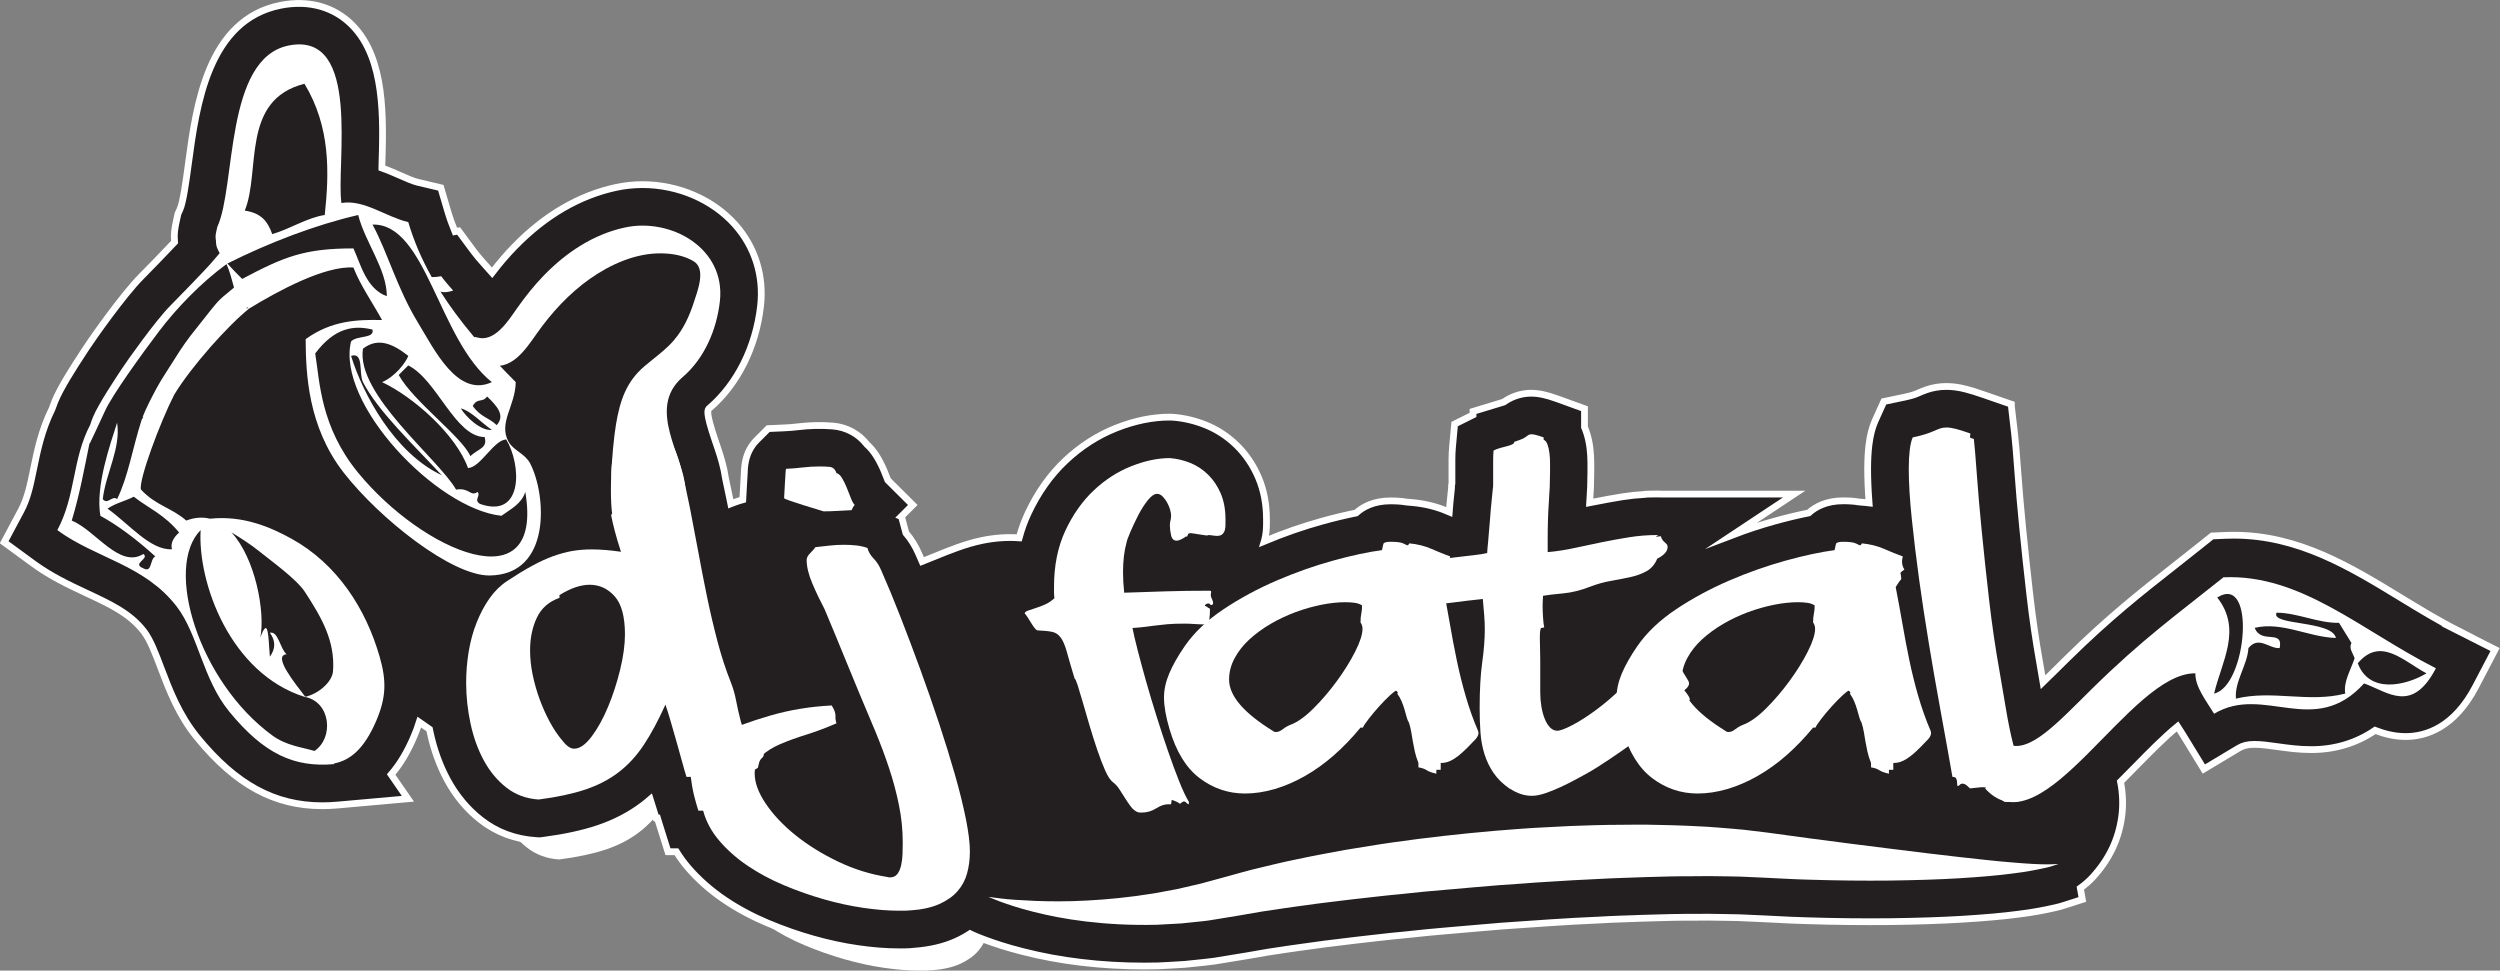
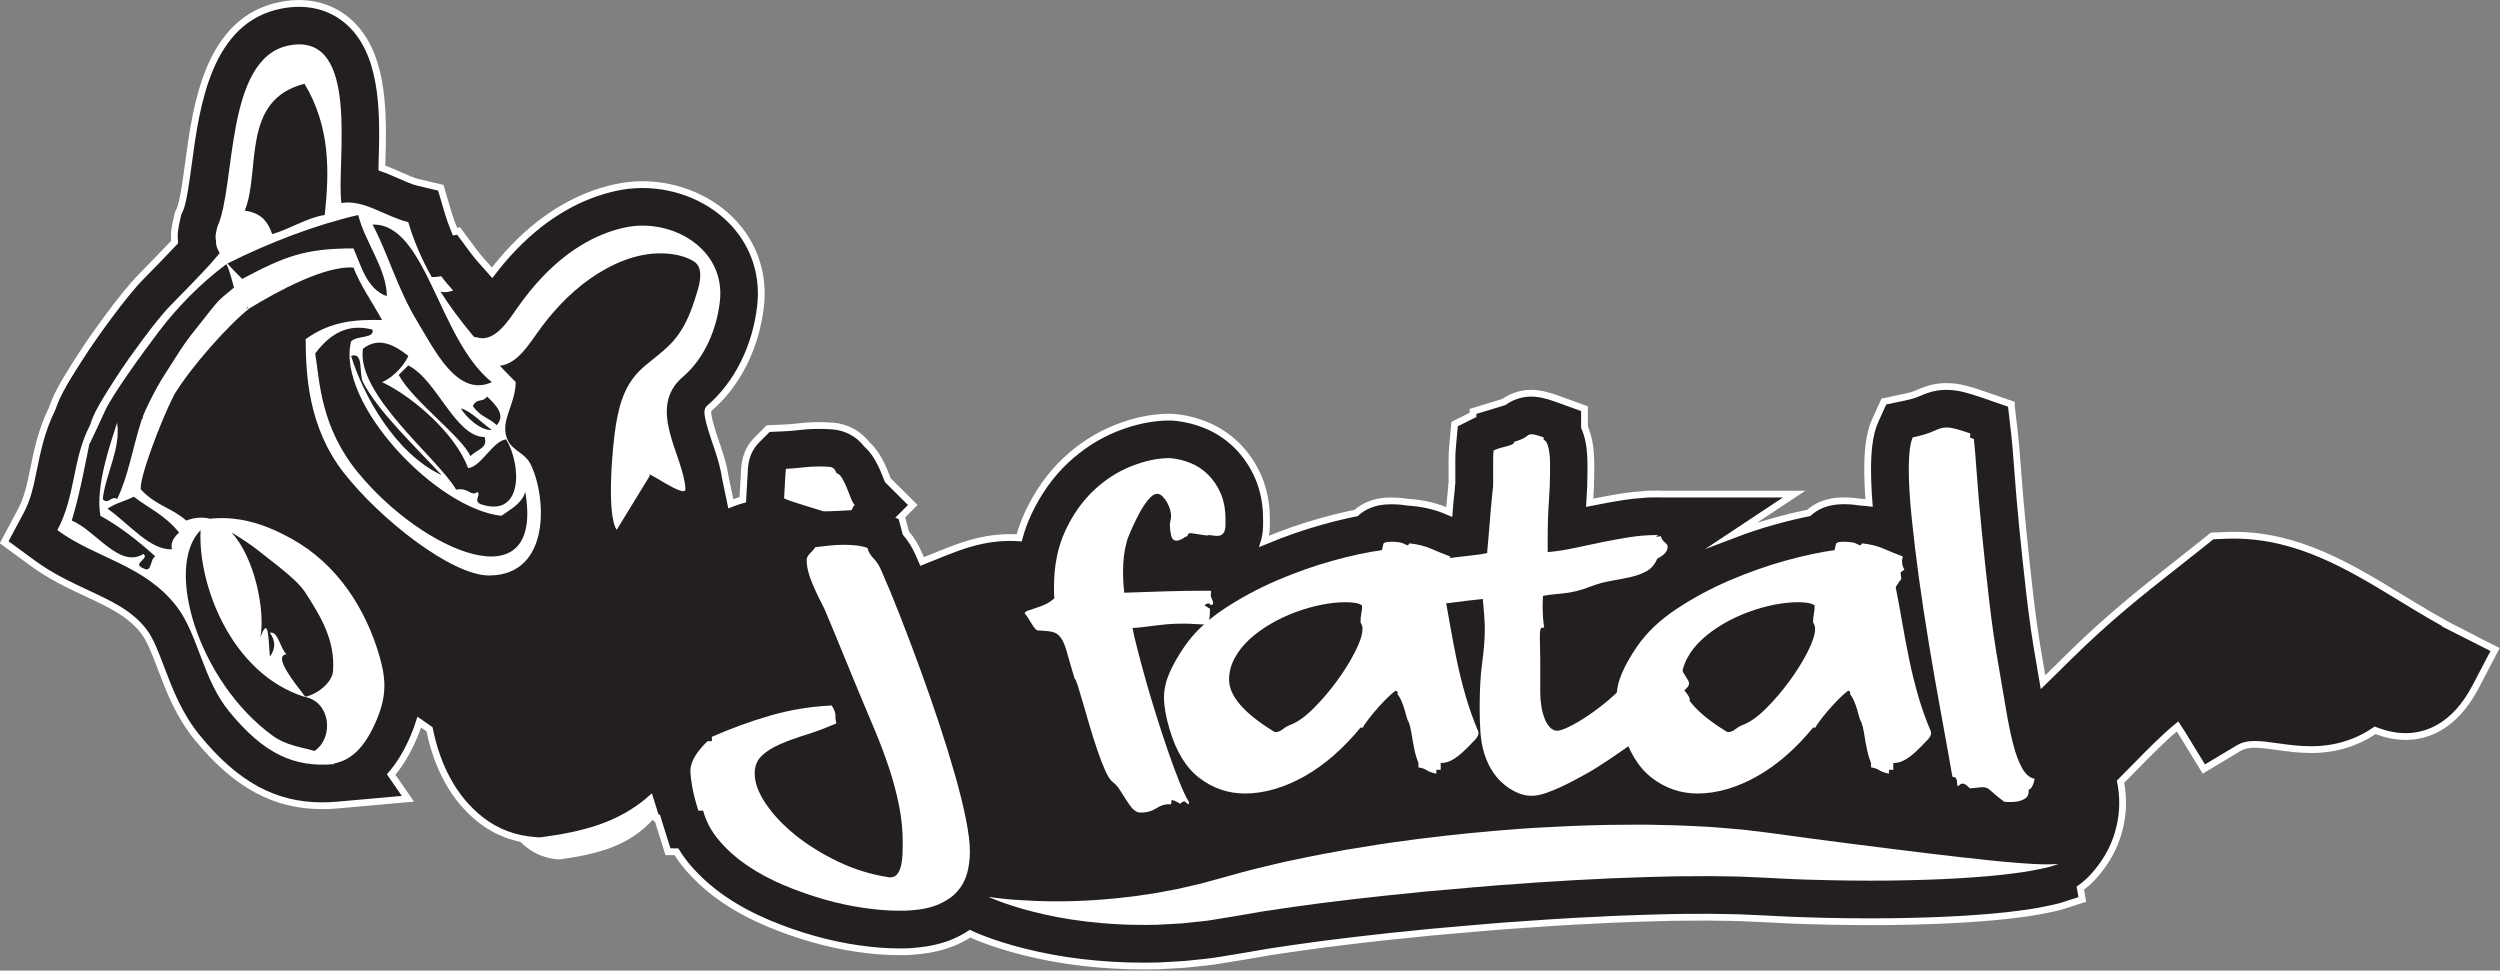
<svg xmlns="http://www.w3.org/2000/svg" id="Layer_1" data-name="Layer 1" viewBox="0 0 739.19 286.99">
  <rect x="0" y="0" width="739.19" height="286.99" fill="#808080" stroke="none" />
  <defs>
    <style>
      .cls-1 {
        fill: #fff;
      }

      .cls-2 {
        fill: #231f20;
        stroke: #fff;
        stroke-miterlimit: 10;
        stroke-width: 2px;
      }
    </style>
  </defs>
  <g>
    <path class="cls-1" d="m165.38,254.13c-3.68-.23-6.87-1.41-9.57-3.52-2.7-2.11-4.93-4.79-6.69-8.04-1.76-3.25-3.07-6.89-3.93-10.92-.86-4.03-1.29-8.04-1.29-12.03,0-3.13.25-6.22.76-9.27.51-3.05,1.29-5.91,2.35-8.57,1.06-2.66,2.33-5.05,3.82-7.16,1.49-2.11,3.25-3.83,5.28-5.16,2.74-1.8,5.18-3.29,7.34-4.46,2.15-1.17,4.21-2.11,6.16-2.82,1.96-.7,3.83-1.21,5.63-1.53,1.8-.31,3.72-.47,5.75-.47,2.58,0,5.48.23,8.69.7-.7-2.11-1.31-4.15-1.82-6.1-.51-1.96-.88-3.56-1.11-4.81.31-.23.72-.7,1.23-1.41.51-.7.76-1.29.76-1.76,0-.31-.23-.55-.7-.7-.31-1.17-.59-2.5-.82-3.99-.23-1.49-.35-2.97-.35-4.46,0-1.56.12-2.93.35-4.11s1.33-1.96,3.29-2.35v-.94c.31-.23.88-.63,1.7-1.17.82-.55,1.47-.82,1.94-.82,0,.08.06.28.18.59.12.31.27.65.47,1,.19.35.41.69.65,1,.23.31.51.47.82.47l-.23-.47v-.12c0,.08.04.12.12.12s.1-.06.06-.18c-.04-.12.25-.29.88-.53,0-.23.08-.66.23-1.29h.94c.08.23.19.67.35,1.29h.94c.23-.7.55-1.41.94-2.11h.82c0,.08,0-.04,0-.35s.04-.47.12-.47h.7c0-.23.08-.59.23-1.06.39,0,.59.12.59.35,0,.16-.06.29-.18.41s-.18.26-.18.41c0,.08.29.45.88,1.12.59.67,1.19,1.19,1.82,1.58.86,1.8,1.68,4.28,2.46,7.45.78,3.17,1.56,6.73,2.35,10.68.78,3.95,1.58,8.18,2.41,12.68.82,4.5,1.7,9.02,2.64,13.56.94,4.54,1.98,8.94,3.11,13.21,1.13,4.27,2.41,8.16,3.81,11.68.7,1.72,1.25,3.6,1.64,5.63.39,2.04.82,3.95,1.29,5.75.47,1.8,1.04,3.4,1.7,4.81.66,1.41,1.54,2.31,2.64,2.7.7.55,1.56,1.06,2.58,1.53,0,.94-.06,1.51-.18,1.7-.12.2-.25.35-.41.47-.16.12-.33.33-.53.64-.2.31-.41,1.06-.65,2.23-2.74,1.88-5.44,2.82-8.1,2.82-.86,0-1.39-.16-1.58-.47-.2-.31-.45-.74-.76-1.29-1.96,1.33-3.68,2-5.16,2-.78,0-1.51-.06-2.17-.18-.67-.12-1.31-.18-1.94-.18h-1.41c-.39-1.25-.84-2.82-1.35-4.7-.51-1.88-1.06-3.83-1.64-5.87-.59-2.03-1.16-4.01-1.7-5.93-.55-1.92-1.06-3.54-1.53-4.87-2.11,4.7-4.25,8.67-6.4,11.91-2.15,3.25-4.64,5.95-7.45,8.1-2.82,2.15-6.1,3.85-9.86,5.11-3.76,1.25-8.33,2.23-13.73,2.93Zm6.93-17.49c1.25,1.64,2.42,2.46,3.52,2.46,1.64,0,3.36-1.19,5.16-3.58,1.8-2.39,3.42-5.32,4.87-8.8,1.45-3.48,2.64-7.16,3.58-11.03.94-3.87,1.41-7.34,1.41-10.39,0-5.24-1.02-9-3.05-11.27-2.04-2.27-4.5-3.4-7.39-3.4-2.66,0-5.63,1.02-8.92,3.05v.82c-3.13,1.1-5.36,3.05-6.69,5.87-1.33,2.82-2,6.03-2,9.63,0,2.35.25,4.75.76,7.22.51,2.46,1.19,4.87,2.05,7.22.86,2.35,1.86,4.58,2.99,6.69,1.13,2.11,2.37,3.95,3.7,5.52Z" />
-     <path class="cls-1" d="m275.24,286.87c-.55.08-1.11.12-1.7.12h-1.82c-3.05,0-6.48-.28-10.27-.82-3.8-.55-7.69-1.39-11.68-2.52-3.99-1.14-7.94-2.52-11.86-4.17-3.91-1.64-7.49-3.56-10.74-5.75-3.25-2.19-6.05-4.66-8.39-7.4-2.35-2.74-3.95-5.71-4.81-8.92h-1.41c-.86-2.74-1.47-5.11-1.82-7.1-.35-2-.53-3.58-.53-4.75,0-2.5,1.68-5.4,5.05-8.69h1.29v-1.29c5.71-2.5,11.46-4.6,17.25-6.28,5.79-1.68,11.86-2.68,18.19-2.99.78,1.25,1.15,2.27,1.11,3.05-.04.78.06,1.53.29,2.23-3.05,1.33-6.03,2.45-8.92,3.35-2.9.9-5.48,1.84-7.75,2.82-2.27.98-4.09,2.13-5.46,3.46-1.37,1.33-2.05,3.05-2.05,5.16,0,2.74,1.09,5.73,3.29,8.98,2.19,3.25,5.11,6.34,8.74,9.27,3.64,2.93,7.82,5.53,12.56,7.81,4.73,2.27,9.6,3.79,14.61,4.58.16.08.43.12.82.12.94,0,1.66-.33,2.17-1,.51-.67.88-1.53,1.12-2.58.23-1.06.37-2.17.41-3.35.04-1.17.06-2.31.06-3.4,0-3.68-.37-7.36-1.12-11.03-.74-3.68-1.72-7.34-2.93-10.98-1.21-3.64-2.58-7.3-4.11-10.97-1.53-3.68-3.07-7.35-4.64-11.03-1.25-2.97-2.72-6.53-4.4-10.68-1.68-4.15-3.66-8.92-5.93-14.32-1.25-2.35-2.45-4.85-3.58-7.51-1.14-2.66-1.7-5.01-1.7-7.04,0-.63.37-1.31,1.12-2.05s1.23-1.31,1.47-1.7c1.41-.16,2.82-.31,4.23-.47,1.41-.16,2.82-.23,4.23-.23,1.17,0,2.35.06,3.52.18,1.17.12,2.31.37,3.4.76.31,1.17.92,2.21,1.82,3.11.9.9,1.66,2.09,2.29,3.58,1.8,4.07,3.68,8.61,5.63,13.62,1.96,5.01,3.91,10.19,5.87,15.55,1.96,5.36,3.81,10.7,5.58,16.02,1.76,5.32,3.32,10.39,4.7,15.2,1.37,4.81,2.44,9.17,3.23,13.09.78,3.91,1.17,7.08,1.17,9.51s-.28,4.52-.82,6.51c-.55,2-1.49,3.76-2.82,5.28-1.33,1.53-3.13,2.8-5.4,3.82-2.27,1.02-5.13,1.64-8.57,1.88Zm-25.71-117.97c-.23-.08-.94-.29-2.11-.65-1.17-.35-2.45-.74-3.81-1.17-1.37-.43-2.62-.84-3.76-1.23-1.14-.39-1.78-.66-1.94-.82l.23-4.23c.08-1.09.14-2.09.18-2.99.04-.9.1-1.39.18-1.47,1.72-.08,3.38-.21,4.99-.41,1.6-.19,3.23-.29,4.87-.29,1.02,0,2.01.04,2.99.12.98.08,1.66.7,2.05,1.88.55.08,1.07.53,1.58,1.35.51.82.98,1.76,1.41,2.82.43,1.06.84,2.09,1.23,3.11.39,1.02.78,1.72,1.17,2.11-.31.31-.63.82-.94,1.53-1.41.08-2.82.16-4.23.23-1.41.08-2.78.12-4.11.12Z" />
    <path class="cls-1" d="m342.5,257.88c-.78-.31-1.47-.86-2.05-1.64-.59-.78-1.16-1.6-1.7-2.47-.55-.86-1.1-1.72-1.64-2.58-.55-.86-1.17-1.57-1.88-2.11-.78-.55-1.57-1.7-2.35-3.46-.78-1.76-1.57-3.79-2.35-6.1-.78-2.31-1.55-4.71-2.29-7.22-.74-2.5-1.41-4.79-2-6.87-.59-2.07-1.1-3.77-1.53-5.11-.43-1.33-.72-1.95-.88-1.88-1.02-3.36-1.78-5.99-2.29-7.86s-1.1-3.29-1.76-4.23c-.67-.94-1.49-1.53-2.47-1.76-.98-.23-2.44-.39-4.4-.47-.23,0-.53-.21-.88-.65-.35-.43-.7-.94-1.06-1.53-.35-.59-.7-1.15-1.06-1.7-.35-.55-.65-.94-.88-1.17.08-.31.43-.59,1.06-.82.63-.23,1.39-.49,2.29-.76.9-.27,1.82-.63,2.76-1.06.94-.43,1.84-1.04,2.7-1.82-.08-.63-.12-1.21-.12-1.76v-1.64c0-6.26,1.12-11.78,3.34-16.55,2.23-4.77,5.03-8.74,8.39-11.91,3.36-3.17,7.06-5.56,11.09-7.16,4.03-1.6,7.84-2.41,11.44-2.41,2.03.16,4.03.63,5.99,1.41,1.96.78,3.72,1.94,5.28,3.46,1.57,1.53,2.82,3.39,3.76,5.58.94,2.19,1.41,4.74,1.41,7.63v1.58c0,.59-.06,1.11-.18,1.58s-.35.88-.71,1.23c-.35.35-.88.53-1.58.53-.39,0-.82-.04-1.29-.12-.47-.08-.94-.12-1.41-.12,0,.08-.12.12-.35.12-.16,0-.47-.04-.94-.12-.47-.08-.96-.16-1.47-.23-.51-.08-1-.16-1.47-.23-.47-.08-.78-.12-.94-.12-.23,0-.35.04-.35.12h-.12c-.16,0-.28.16-.35.47-.08.31-.2.47-.35.47l-.12-.12c-.39.31-.86.61-1.41.88-.55.28-1.02.41-1.41.41-.86,0-1.41-.55-1.64-1.64-.24-1.09-.35-2.07-.35-2.93,0-.47.06-.94.18-1.41.12-.47.18-.94.18-1.41s-.1-1.06-.29-1.76c-.2-.7-.49-1.41-.88-2.11s-.84-1.31-1.35-1.82c-.51-.51-1.04-.76-1.59-.76-.86,0-1.8.65-2.82,1.94-1.02,1.29-1.96,2.78-2.82,4.46-.86,1.68-1.63,3.31-2.29,4.87-.67,1.57-1.04,2.58-1.11,3.05-.71,2.51-1.06,5.48-1.06,8.92,0,1.88.12,3.87.35,5.99,4.46-.16,8.63-.29,12.5-.41,3.87-.12,8.12-.18,12.74-.18.31,0,.47.12.47.35,0,.16-.02.31-.06.47-.04.16-.06.31-.06.47,0,.31.12.7.35,1.17.23.47.35.86.35,1.17,0,.39-.2.59-.59.59-.16,0-.28-.08-.35-.23-.08-.16-.23-.23-.47-.23s-.47.08-.7.23c-.24.16-.35.31-.35.47.24.08.47.2.71.35.15.16.33.28.53.35.19.08.29.16.29.23,0,1.1-.06,2.13-.18,3.11-.12.98-.45,1.47-1,1.47-1.1,0-2.21-.04-3.35-.12-1.14-.08-2.17-.12-3.11-.12-1.96,0-3.62.06-4.99.18-1.37.12-2.62.26-3.76.41-1.14.16-2.21.29-3.23.41-1.02.12-2.11.22-3.29.29.31,1.64.82,3.84,1.53,6.57.7,2.74,1.53,5.77,2.46,9.1.94,3.33,1.98,6.79,3.11,10.39,1.13,3.6,2.27,7.04,3.4,10.33,1.13,3.29,2.23,6.26,3.29,8.92s2.01,4.7,2.88,6.1v.35c0,.24-.04.35-.12.35-.16,0-.35-.14-.59-.41-.24-.28-.47-.41-.71-.41-.31,0-.7.24-1.17.71-.63-.47-1.45-.86-2.47-1.17-.08.31-.12.57-.12.76s-.04.37-.12.53h-.82c-1.1,0-2.29.41-3.58,1.23-1.29.82-2.72,1.23-4.29,1.23-.55,0-.94-.04-1.17-.12Z" />
    <path class="cls-1" d="m432.76,191.33c.7,3.6,1.37,7.22,2,10.86.63,3.64,1.31,7.24,2.05,10.8.74,3.56,1.62,7.1,2.64,10.62,1.02,3.52,2.23,6.93,3.64,10.21.08.16.12.39.12.7,0,.71-.51,1.53-1.53,2.47-1.17,1.25-2.21,2.29-3.11,3.11-.9.82-1.72,1.47-2.47,1.94-.74.47-1.43.8-2.05,1-.63.2-1.29.29-2,.29v2h-1.29v1.17c-1.33-.31-2.29-.66-2.88-1.06-.59-.39-1.39-.66-2.41-.82v-1.29c-.47-1.17-.82-2.29-1.06-3.35-.23-1.06-.43-2.05-.59-2.99-.16-.94-.31-1.88-.47-2.82-.16-.94-.39-1.88-.7-2.82-.23-.31-.45-.82-.65-1.53-.2-.7-.41-1.47-.64-2.29-.24-.82-.53-1.64-.88-2.47-.35-.82-.76-1.54-1.23-2.17l.12-.47-.47-.47c-.23,0-.84.45-1.82,1.35-.98.9-2.04,1.98-3.17,3.23-1.14,1.25-2.17,2.49-3.11,3.7-.94,1.21-1.53,2.09-1.76,2.64h-.7c-2.51,3.05-5.15,5.79-7.92,8.22-2.78,2.43-5.65,4.48-8.63,6.16-2.98,1.68-5.95,2.95-8.92,3.81-2.98.86-5.87,1.29-8.69,1.29-4.93,0-9.39-1.51-13.38-4.52-3.99-3.01-6.96-7.84-8.92-14.5-1.1-3.68-1.64-6.81-1.64-9.39,0-2.27.51-4.62,1.53-7.04,1.02-2.43,2.54-5.12,4.58-8.1,2.82-4.07,6.67-7.73,11.56-10.98,4.89-3.25,10.11-6.06,15.67-8.45,5.56-2.39,11.09-4.34,16.61-5.87,5.52-1.53,10.35-2.56,14.5-3.11.16-.78.29-1.39.41-1.82.12-.43.84-.65,2.17-.65,1.88,0,3.15.18,3.81.53.66.35,1.07.53,1.23.53.08,0,.23-.19.47-.59,2.42.23,4.62.78,6.57,1.64,1.95.86,3.79,1.6,5.52,2.23-.16.63-.23,1.1-.23,1.41,0,.94.23,1.76.7,2.46-.47.31-.86.63-1.17.94.08.39.14.74.18,1.06.04.31.06.59.06.82-.31.31-.86,1.1-1.64,2.35Zm-50.36,42.49c.23.23.55.35.94.35.63,0,1.29-.27,2-.82.7-.55,1.45-.98,2.23-1.29,2.11-.78,4.4-2.41,6.87-4.87,2.46-2.46,4.77-5.16,6.92-8.1,2.15-2.93,3.95-5.83,5.4-8.69,1.45-2.86,2.17-5.11,2.17-6.75,0-.7-.2-1.33-.59-1.88,0-1.02.08-1.88.23-2.58.16-.7.23-1.53.23-2.46-.63-.39-1.35-.65-2.17-.76-.82-.12-1.74-.18-2.76-.18-2.19,0-4.56.25-7.1.76-2.54.51-5.09,1.23-7.63,2.17-2.54.94-4.99,2.09-7.34,3.46-2.35,1.37-4.44,2.9-6.28,4.58-1.84,1.68-3.31,3.54-4.4,5.58-1.1,2.04-1.64,4.15-1.64,6.34,0,4.77,4.3,9.82,12.91,15.14Z" />
-     <path class="cls-1" d="m452.48,250.96c-2.04-1.41-3.64-2.97-4.81-4.7-1.17-1.72-2.07-3.6-2.7-5.63-.63-2.03-1.02-4.18-1.17-6.46-.16-2.27-.23-4.65-.23-7.16,0-5.32.25-9.8.76-13.44.51-3.64.76-6.9.76-9.8,0-1.33-.06-2.74-.18-4.23-.12-1.49-.25-3.05-.41-4.7-3.05.31-6.05.67-8.98,1.06-2.93.39-5.97.67-9.1.82v-3.93c0-.59-.08-1.07-.23-1.47,0-.08.08-.18.23-.29.16-.12.24-.25.24-.41s-.1-.25-.29-.29c-.19-.04-.29-.18-.29-.41.47-.08.98-.21,1.53-.41.55-.19.82-.61.82-1.23,0-.39-.04-.72-.12-1-.08-.27-.12-.57-.12-.88,0-.47.16-.9.47-1.29-.16.08-.45.16-.88.23-.43.08-.68.12-.76.12.08.08.18.06.29-.06.12-.12.18-.37.18-.76,0-.16-.02-.29-.06-.41-.04-.12-.06-.25-.06-.41.63-.16,1.78-.35,3.46-.59,1.68-.23,3.5-.47,5.46-.7,1.96-.23,3.82-.45,5.58-.65,1.76-.19,3.07-.41,3.93-.65,0-.39.1-1.56.29-3.52.19-1.96.37-4.05.53-6.28.16-2.23.33-4.24.53-6.05.19-1.8.29-2.78.29-2.93.08-.39.12-.86.12-1.41v-7.28c0-1.02.04-1.96.12-2.82.63-.31,1.29-.57,2-.76.7-.19,1.37-.37,2-.53.63-.16,1.13-.33,1.53-.53.39-.19.59-.45.59-.76,1.8-.55,2.97-1.06,3.52-1.53.55-.47,1.06-.7,1.53-.7.71,0,1.92.31,3.64.94v.7c.47.16.84.61,1.12,1.35.27.74.47,1.6.59,2.58.12.98.18,1.98.18,2.99v2.58c0,2.74-.12,5.69-.35,8.86-.23,3.17-.35,6.87-.35,11.09v3.76c2.66-.23,5.32-.65,7.98-1.23,2.66-.59,5.34-1.15,8.04-1.7,2.7-.55,5.4-1.04,8.1-1.47,2.7-.43,5.46-.65,8.28-.65h.35c0-.08-.12,0-.35.23-.16.08-.28.12-.35.12,0,.08.04.12.12.12h.35c.16,0,.29-.02.41-.06.12-.04.29-.06.53-.06.16.55.35.96.59,1.23.23.28.45.49.65.65.19.16.37.33.53.53.16.2.23.45.23.76,0,.55-.18,1.06-.53,1.53-.35.47-.76.86-1.23,1.17-.47.31-.9.57-1.29.76-.39.2-.63.29-.7.29l.12-.12c-.08,0,.12-.08.59-.23-.7,1.72-1.76,2.97-3.17,3.76-1.41.78-3.01,1.37-4.81,1.76-1.8.39-3.72.76-5.75,1.12-2.04.35-4.07.92-6.1,1.7-2.82,1.1-5.52,1.76-8.1,2-2.58.23-4.54.47-5.87.7,0,.31-.02.7-.06,1.17-.04.47-.06,1.02-.06,1.64,0,1.1.04,2.27.12,3.52.08,1.25.19,2.27.35,3.05h-.12c-.16,0-.28.02-.35.06-.08.04-.16.06-.23.06h-.12c-.31,0-.47,1.02-.47,3.05,0,.86.02,1.84.06,2.93.04,1.1.06,2.27.06,3.52v9.63c0,1.41.12,2.8.35,4.17.23,1.37.57,2.58,1,3.64.43,1.06.96,1.9,1.58,2.52.63.63,1.33.94,2.11.94.86,0,2.37-.57,4.52-1.7,2.15-1.13,4.5-2.64,7.04-4.52,2.54-1.88,5.03-4.01,7.45-6.4,2.42-2.39,4.3-4.83,5.63-7.34.39-.23.68-.53.88-.88.19-.35.37-.53.53-.53h.23l3.76,2.11c.63-.08,1.41-.35,2.35-.82s1.68-.7,2.23-.7c.47,0,.74.2.82.59l3.29,5.4c.16.31.23.59.23.82,0,.63-.47,1.29-1.41,2,1.09,1.33,1.64,2.23,1.64,2.7v.12c-2.11,1.72-4.52,3.62-7.22,5.69-2.7,2.07-5.44,4.11-8.22,6.1-2.78,2-5.5,3.89-8.16,5.69-2.66,1.8-4.97,3.25-6.93,4.34-.86.47-1.98,1.08-3.35,1.82-1.37.74-2.82,1.47-4.34,2.17-1.53.71-3.03,1.31-4.52,1.82-1.49.51-2.82.76-3.99.76-2.19,0-4.34-.71-6.46-2.11Z" />
-     <path class="cls-1" d="m566.58,191.33c.7,3.6,1.37,7.22,2,10.86.63,3.64,1.31,7.24,2.05,10.8.74,3.56,1.62,7.1,2.64,10.62,1.02,3.52,2.23,6.93,3.64,10.21.08.16.12.39.12.7,0,.71-.51,1.53-1.53,2.47-1.17,1.25-2.21,2.29-3.11,3.11-.9.82-1.72,1.47-2.47,1.94-.74.47-1.43.8-2.05,1-.63.2-1.29.29-2,.29v2h-1.29v1.17c-1.33-.31-2.29-.66-2.88-1.06-.59-.39-1.39-.66-2.41-.82v-1.29c-.47-1.17-.82-2.29-1.06-3.35-.23-1.06-.43-2.05-.59-2.99-.16-.94-.31-1.88-.47-2.82-.16-.94-.39-1.88-.7-2.82-.23-.31-.45-.82-.65-1.53-.2-.7-.41-1.47-.64-2.29-.24-.82-.53-1.64-.88-2.47-.35-.82-.76-1.54-1.23-2.17l.12-.47-.47-.47c-.23,0-.84.45-1.82,1.35-.98.9-2.04,1.98-3.17,3.23-1.14,1.25-2.17,2.49-3.11,3.7-.94,1.21-1.53,2.09-1.76,2.64h-.7c-2.51,3.05-5.15,5.79-7.92,8.22-2.78,2.43-5.65,4.48-8.63,6.16-2.98,1.68-5.95,2.95-8.92,3.81-2.98.86-5.87,1.29-8.69,1.29-4.93,0-9.39-1.51-13.38-4.52-3.99-3.01-6.96-7.84-8.92-14.5-1.1-3.68-1.64-6.81-1.64-9.39,0-2.27.51-4.62,1.53-7.04,1.02-2.43,2.54-5.12,4.58-8.1,2.82-4.07,6.67-7.73,11.56-10.98,4.89-3.25,10.11-6.06,15.67-8.45,5.56-2.39,11.09-4.34,16.61-5.87,5.52-1.53,10.35-2.56,14.5-3.11.16-.78.29-1.39.41-1.82.12-.43.84-.65,2.17-.65,1.88,0,3.15.18,3.81.53.66.35,1.07.53,1.23.53.08,0,.23-.19.47-.59,2.42.23,4.62.78,6.57,1.64,1.95.86,3.79,1.6,5.52,2.23-.16.63-.23,1.1-.23,1.41,0,.94.23,1.76.7,2.46-.47.31-.86.63-1.17.94.08.39.14.74.18,1.06.04.31.06.59.06.82-.31.31-.86,1.1-1.64,2.35Zm-50.36,42.49c.23.23.55.35.94.35.63,0,1.29-.27,2-.82.7-.55,1.45-.98,2.23-1.29,2.11-.78,4.4-2.41,6.87-4.87,2.46-2.46,4.77-5.16,6.92-8.1,2.15-2.93,3.95-5.83,5.4-8.69,1.45-2.86,2.17-5.11,2.17-6.75,0-.7-.2-1.33-.59-1.88,0-1.02.08-1.88.23-2.58.16-.7.23-1.53.23-2.46-.63-.39-1.35-.65-2.17-.76-.82-.12-1.74-.18-2.76-.18-2.19,0-4.56.25-7.1.76-2.54.51-5.09,1.23-7.63,2.17-2.54.94-4.99,2.09-7.34,3.46-2.35,1.37-4.44,2.9-6.28,4.58-1.84,1.68-3.31,3.54-4.4,5.58-1.1,2.04-1.64,4.15-1.64,6.34,0,4.77,4.3,9.82,12.91,15.14Z" />
    <path class="cls-1" d="m598.74,254.83c-1.17-.86-2.07-1.57-2.7-2.11-.63-.55-1.14-1-1.53-1.35-.39-.35-.74-.59-1.06-.7-.31-.12-.7-.18-1.17-.18-.39,0-.88.04-1.47.12-.59.08-1.35.16-2.29.23-.86-.94-1.57-1.41-2.11-1.41-.39,0-.69.12-.88.35-.2.23-.37.35-.53.35s-.23-.14-.23-.41-.02-.59-.06-.94c-.04-.35-.14-.66-.29-.94-.16-.27-.51-.41-1.06-.41-.23-1.41-.7-4.07-1.41-7.98-.7-3.91-1.55-8.55-2.52-13.91-.98-5.36-2-11.23-3.05-17.61-1.06-6.38-2.01-12.7-2.88-18.96-.86-6.26-1.58-12.25-2.17-17.96-.59-5.71-.88-10.6-.88-14.67,0-2.11.1-3.97.29-5.58.2-1.6.49-2.84.88-3.7,1.49-.31,2.72-.63,3.7-.94.98-.31,1.82-.63,2.52-.94.7-.31,1.33-.57,1.88-.76.55-.19,1.17-.29,1.88-.29.78,0,1.7.14,2.76.41,1.06.28,2.48.72,4.28,1.35v.35c0,.16-.04.43-.12.82.16.08.31.16.47.23.16.08.39.16.7.23.23,2.04.53,5.52.88,10.45.35,4.93.84,10.58,1.47,16.96.63,6.38,1.35,13.13,2.17,20.25.82,7.12,1.82,13.97,2.99,20.54.7,4.07,1.37,7.98,2,11.74.63,3.76,1.31,7.1,2.05,10.04.74,2.94,1.62,5.34,2.64,7.22,1.02,1.88,2.27,2.98,3.76,3.29-.16.86-.33,1.49-.53,1.88-.2.39-.37.68-.53.88-.16.19-.31.31-.47.35-.16.04-.23.18-.23.41v.23c0,.94-.33,1.62-1,2.05-.67.43-1.41.72-2.23.88-.82.16-1.63.21-2.41.18-.78-.04-1.29-.06-1.53-.06Z" />
  </g>
  <path class="cls-2" d="m726.85,186.5c-5.8-2.94-11.5-6.42-17.02-9.78-14.88-9.08-30.26-18.47-49.32-18.47-.82,0-1.64.02-2.47.05l-3.97.17-3.1,2.48c-2.75,2.2-5.36,4.25-7.9,6.25l-.09.07c-9.99,7.85-19.42,15.26-31.74,27.39-1.01.99-2,1.98-2.97,2.94-1.25,1.24-2.7,2.69-4.19,4.12-.32-1.9-.66-3.84-1-5.84-1.12-6.29-2.09-12.95-2.88-19.8-.81-7.06-1.54-13.8-2.15-20.05-.61-6.18-1.09-11.78-1.44-16.64-.37-5.16-.67-8.74-.93-10.97l-.97-8.39v-.5s-8.17-2.83-8.17-2.83c-2.12-.74-3.83-1.27-5.23-1.63-2.07-.54-3.97-.8-5.8-.8-2.09,0-4.09.34-5.97,1-.83.3-1.72.66-2.72,1.1-.17.08-.57.24-1.3.47-.33.1-1.08.32-2.48.62l-6.03,1.26-2.54,5.61c-.91,2.01-1.52,4.38-1.87,7.25-.25,2.09-.38,4.46-.38,7.04,0,2.98.14,6.35.42,10.09-.33-.04-.67-.08-1-.11l-1.96-.17c-1.38-.24-2.92-.35-4.69-.35-4.97,0-8.19,1.76-10.19,3.58-3.14.63-6.54,1.44-10.13,2.44-4.12,1.14-8.28,2.51-12.44,4.1l18.26-12.11h-39.39c-.28-.02-.56-.03-.89-.03l-2.5.03-1.25.05-.06.04c-2.24.12-4.47.36-6.65.7-2.83.45-5.72.98-8.61,1.56-.37.07-.73.15-1.1.22.22-3.21.34-6.26.34-9.1v-2.58c0-1.5-.09-2.99-.26-4.44-.23-1.9-.65-3.7-1.26-5.35-.11-.3-.23-.6-.36-.89v-5.46l-8-2.9c-3.22-1.17-5.55-1.67-7.78-1.67-2.03,0-5.03.46-8.11,2.61-.13.04-.28.09-.46.15l-8.61,2.62v1.03l-5.44,2.71-.62,6.74c-.11,1.22-.17,2.54-.17,3.93v6.91s-.12.59-.12.59v.7c-.04.43-.12,1.13-.22,2.1-.17,1.53-.32,3.22-.46,5.04-.12-.05-.25-.11-.37-.16-3.13-1.38-6.59-2.25-10.33-2.62l-1.96-.17c-1.38-.24-2.92-.35-4.69-.35-4.97,0-8.19,1.76-10.19,3.58-3.14.63-6.54,1.44-10.13,2.44-5.63,1.56-11.35,3.55-17.01,5.92.04-.13.07-.26.1-.39.35-1.43.54-2.95.54-4.52v-1.58c0-4.53-.8-8.71-2.39-12.41-1.57-3.66-3.74-6.85-6.44-9.49-2.7-2.63-5.81-4.67-9.25-6.04-3.09-1.23-6.3-1.99-9.55-2.24l-.94-.04c-5.12,0-10.48,1.1-15.94,3.27-5.44,2.17-10.46,5.4-14.92,9.6-4.47,4.21-8.19,9.46-11.07,15.62-1.05,2.26-1.93,4.67-2.62,7.21-3.55-.25-7.21,0-10.92.76-4.95,1.02-9.71,2.95-14.3,4.83-1.2.49-2.35.96-3.48,1.4-.32-.74-.63-1.45-.93-2.12-1.02-2.4-2.32-4.51-3.87-6.3l-1.3-4.88-.05-.02,3.39-3.39-7.38-7.34c-.31-.8-.64-1.61-.97-2.44-.68-1.68-1.47-3.24-2.33-4.63-.83-1.34-1.8-2.52-2.89-3.51-2.48-3.18-6.05-5.1-10.12-5.43-3.41-.27-6.89-.18-10.29.23-1.3.16-2.66.27-4.06.33l-4.71.21-3.33,3.33c-3.46,3.46-3.64,7.55-3.72,9.51-.04.81-.09,1.7-.16,2.74l-.3,5.44c-.38.1-.74.21-1.1.33-.83.27-1.65.56-2.45.88-.06-.29-.12-.59-.17-.88-.44-2.23-.91-4.47-1.4-6.66-.44-3.13-1.35-6.12-2.19-8.64-.28-.91-.58-1.79-.89-2.63-2.86-8.43-2.21-8.99-1.69-9.44,8.25-7.05,13.77-18.07,15.15-30.25,1.01-8.93-1.68-17.49-7.58-24.09-6.59-7.38-16.81-11.78-27.33-11.78-2.64,0-5.26.28-7.79.82-10.92,2.35-21.04,8.25-30.06,17.53-2.27,2.33-4.45,4.87-6.62,7.71l-2.5-2.8c-.99-1.11-2.02-2.29-2.84-3.39l-4.58-6.18-1.06.21c-.85-2.05-1.58-4.11-2.2-6.23l-1.99-6.75-6.85-1.62c-1.33-.32-3.17-1.13-5.13-1.99-1.67-.74-3.49-1.54-5.45-2.23,0-.27.02-.54.02-.81.43-13.98.96-31.39-8.63-41.27-5.34-5.51-12.87-7.68-21.26-6.04-21.6,4.24-25.03,29.78-27.3,46.68-.7,5.18-1.56,11.63-2.56,13.78l-.55,1.2-.42,1.9c-.55,2.49-.81,4.05-.59,6.48-2.68,2.85-7.94,8.28-9.83,10.17-5.4,5.4-14.61,18.55-16.17,20.95l-.55.84c-3.6,5.47-7.17,11.09-8.83,15.11-.31.76-.6,1.52-.85,2.26-3.11,6.32-4.34,12.34-5.43,17.67-1,4.9-1.79,8.76-3.76,12.45l-4.96,9.29,8.49,6.22c5.3,3.89,10.7,6.41,15.93,8.86,7.16,3.35,12.82,6,16.92,11.34,1.85,2.41,3.4,6.48,5.03,10.79,2.47,6.52,5.28,13.91,10.73,20.56,11.41,13.93,22.81,20.14,36.95,20.14,1.48,0,3.01-.07,4.57-.21l20.75-1.85-4.95-7.17c2.6-2.99,4.82-6.71,6.75-11.26.61-1.44,1.14-2.85,1.57-4.22.95.68,1.96,1.38,3.03,2.1.06.28.11.56.17.84,1.1,5.15,2.82,9.92,5.13,14.17,2.55,4.7,5.88,8.68,9.88,11.81,4.65,3.64,10.13,5.68,16.28,6.08l1.17.07,1.17-.15c6.13-.8,11.52-1.96,16-3.46,5.02-1.67,9.52-4.02,13.39-6.97.7-.53,1.38-1.09,2.06-1.68l1.73,5.52h.4c.14.48.29.97.45,1.47l2.67,8.51h2.49c1,1.62,2.15,3.19,3.42,4.68,3.05,3.55,6.69,6.77,10.82,9.56,3.89,2.63,8.21,4.94,12.83,6.88,4.33,1.82,8.79,3.39,13.24,4.65,4.5,1.28,8.96,2.24,13.26,2.86,4.35.63,8.39.95,12,.95h1.82c.97,0,1.95-.06,2.91-.17,4.76-.36,8.79-1.3,12.33-2.89,1.5-.67,2.91-1.44,4.21-2.29l.14.07c.38.18,1.83.86,4.42,1.82,2.34.86,6.03,2.14,10.95,3.38,5.58,1.43,11.41,2.51,17.33,3.21,6.08.73,12.33,1.09,18.58,1.09,1.33,0,2.69-.02,4.1-.05h.14c1.5-.06,3.02-.15,4.58-.25l3.25-.2,5.05-.52c.3-.03.61-.06.92-.1.87-.09,1.72-.18,2.67-.32l9.74-1.59,6.27-1.09,6.39-.96c1.03-.17,2.12-.31,3.34-.47,1.03-.13,2.06-.27,3.05-.42l1.52-.21c1.69-.24,3.29-.46,4.93-.64l6.89-.84,7.06-.8c2.48-.29,4.7-.52,6.86-.71l7.18-.75c1.55-.14,3.11-.28,4.67-.42,3.23-.29,6.48-.59,9.78-.85l7.22-.61,7.44-.52c2.24-.18,4.57-.34,7.12-.49l7.2-.44c2.13-.08,4.26-.2,6.32-.31h.15c2.71-.16,5.27-.3,7.83-.37h.17c3.49-.15,7.03-.25,10.45-.34l3.78-.1c1.2-.04,2.43-.05,3.7-.05h.83c.73,0,1.46,0,2.15,0l3.98-.03c.43,0,.86,0,1.28.02h.11c.44.01.87.02,1.26.02.83.02,1.65.03,2.49.04h.1c1.3.02,2.6.03,3.81.07,2.21.11,4.46.21,6.63.29,1.22.06,2.45.12,3.68.18l.34.02c3.11.16,6.32.33,9.36.4,8.3.27,16.74.36,24.82.28,8.2-.11,15.1-.34,21.11-.7,6.98-.43,12.26-.9,16.54-1.47,4.71-.55,8.43-1.32,11.14-1.94,1.15-.23,2.05-.53,2.59-.7l5.45-1.75-.6-3.34c1.4-1.02,2.64-2.1,3.65-3.21,4.87-5.31,7.68-11.19,8.6-18,.44-3.3.32-6.81-.36-10.27,1.57-1.57,3.13-3.16,4.55-4.6,3.8-3.87,8.31-8.48,12.31-11.74.09.14.17.27.26.4l.06.09c.4.62.8,1.24,1.18,1.86l6.28,10.25,10.31-6.18c1.3-.78,2.7-1.11,4.67-1.11s4.26.32,6.7.66c3.15.44,6.42.89,10.05.89,7.02,0,13.37-1.92,18.9-5.7,2.62,1,5.63,1.83,9.03,1.83,5.93,0,14.34-2.57,20.74-14.81l5.71-10.91-10.98-5.56Z" />
  <g>
    <g>
-       <path class="cls-1" d="m159.31,236.4c-3.68-.23-6.87-1.41-9.57-3.52-2.7-2.11-4.93-4.79-6.69-8.04-1.76-3.25-3.07-6.89-3.93-10.92-.86-4.03-1.29-8.04-1.29-12.03,0-3.13.25-6.22.76-9.27.51-3.05,1.29-5.91,2.35-8.57,1.06-2.66,2.33-5.05,3.82-7.16,1.49-2.11,3.25-3.83,5.28-5.16,2.74-1.8,5.18-3.29,7.34-4.46,2.15-1.17,4.21-2.11,6.16-2.82,1.96-.7,3.83-1.21,5.63-1.53,1.8-.31,3.72-.47,5.75-.47,2.58,0,5.48.23,8.69.7-.7-2.11-1.31-4.15-1.82-6.1-.51-1.96-.88-3.56-1.11-4.81.31-.23.72-.7,1.23-1.41.51-.7.76-1.29.76-1.76,0-.31-.23-.55-.7-.7-.31-1.17-.59-2.5-.82-3.99-.23-1.49-.35-2.97-.35-4.46,0-1.56.12-2.93.35-4.11s1.33-1.96,3.29-2.35v-.94c.31-.23.88-.63,1.7-1.17.82-.55,1.47-.82,1.94-.82,0,.08.06.28.18.59.12.31.27.65.47,1,.19.35.41.69.65,1,.23.31.51.47.82.47l-.23-.47v-.12c0,.08.04.12.12.12s.1-.06.06-.18c-.04-.12.25-.29.88-.53,0-.23.08-.66.23-1.29h.94c.08.23.19.67.35,1.29h.94c.23-.7.55-1.41.94-2.11h.82c0,.08,0-.04,0-.35s.04-.47.12-.47h.7c0-.23.08-.59.23-1.06.39,0,.59.12.59.35,0,.16-.06.29-.18.41s-.18.26-.18.41c0,.08.29.45.88,1.12.59.67,1.19,1.19,1.82,1.58.86,1.8,1.68,4.28,2.46,7.45.78,3.17,1.56,6.73,2.35,10.68.78,3.95,1.58,8.18,2.41,12.68.82,4.5,1.7,9.02,2.64,13.56.94,4.54,1.98,8.94,3.11,13.21,1.13,4.27,2.41,8.16,3.81,11.68.7,1.72,1.25,3.6,1.64,5.63.39,2.04.82,3.95,1.29,5.75.47,1.8,1.04,3.4,1.7,4.81.66,1.41,1.54,2.31,2.64,2.7.7.55,1.56,1.06,2.58,1.53,0,.94-.06,1.51-.18,1.7-.12.2-.25.35-.41.47-.16.12-.33.33-.53.64-.2.31-.41,1.06-.65,2.23-2.74,1.88-5.44,2.82-8.1,2.82-.86,0-1.39-.16-1.58-.47-.2-.31-.45-.74-.76-1.29-1.96,1.33-3.68,2-5.16,2-.78,0-1.51-.06-2.17-.18-.67-.12-1.31-.18-1.94-.18h-1.41c-.39-1.25-.84-2.82-1.35-4.7-.51-1.88-1.06-3.83-1.64-5.87-.59-2.03-1.16-4.01-1.7-5.93-.55-1.92-1.06-3.54-1.53-4.87-2.11,4.7-4.25,8.67-6.4,11.91-2.15,3.25-4.64,5.95-7.45,8.1-2.82,2.15-6.1,3.85-9.86,5.11-3.76,1.25-8.33,2.23-13.73,2.93Zm6.93-17.49c1.25,1.64,2.42,2.46,3.52,2.46,1.64,0,3.36-1.19,5.16-3.58,1.8-2.39,3.42-5.32,4.87-8.8,1.45-3.48,2.64-7.16,3.58-11.03.94-3.87,1.41-7.34,1.41-10.39,0-5.24-1.02-9-3.05-11.27-2.04-2.27-4.5-3.4-7.39-3.4-2.66,0-5.63,1.02-8.92,3.05v.82c-3.13,1.1-5.36,3.05-6.69,5.87-1.33,2.82-2,6.03-2,9.63,0,2.35.25,4.75.76,7.22.51,2.46,1.19,4.87,2.05,7.22.86,2.35,1.86,4.58,2.99,6.69,1.13,2.11,2.37,3.95,3.7,5.52Z" />
      <path class="cls-1" d="m269.17,269.15c-.55.08-1.11.12-1.7.12h-1.82c-3.05,0-6.48-.28-10.27-.82-3.8-.55-7.69-1.39-11.68-2.52-3.99-1.14-7.94-2.52-11.86-4.17-3.91-1.64-7.49-3.56-10.74-5.75-3.25-2.19-6.05-4.66-8.39-7.4-2.35-2.74-3.95-5.71-4.81-8.92h-1.41c-.86-2.74-1.47-5.11-1.82-7.1-.35-2-.53-3.58-.53-4.75,0-2.5,1.68-5.4,5.05-8.69h1.29v-1.29c5.71-2.5,11.46-4.6,17.25-6.28,5.79-1.68,11.86-2.68,18.19-2.99.78,1.25,1.15,2.27,1.11,3.05-.04.78.06,1.53.29,2.23-3.05,1.33-6.03,2.45-8.92,3.35-2.9.9-5.48,1.84-7.75,2.82-2.27.98-4.09,2.13-5.46,3.46-1.37,1.33-2.05,3.05-2.05,5.16,0,2.74,1.09,5.73,3.29,8.98,2.19,3.25,5.11,6.34,8.74,9.27,3.64,2.93,7.82,5.53,12.56,7.81,4.73,2.27,9.6,3.79,14.61,4.58.16.08.43.12.82.12.94,0,1.66-.33,2.17-1,.51-.67.88-1.53,1.12-2.58.23-1.06.37-2.17.41-3.35.04-1.17.06-2.31.06-3.4,0-3.68-.37-7.36-1.12-11.03-.74-3.68-1.72-7.34-2.93-10.98-1.21-3.64-2.58-7.3-4.11-10.97-1.53-3.68-3.07-7.35-4.64-11.03-1.25-2.97-2.72-6.53-4.4-10.68-1.68-4.15-3.66-8.92-5.93-14.32-1.25-2.35-2.45-4.85-3.58-7.51-1.14-2.66-1.7-5.01-1.7-7.04,0-.63.37-1.31,1.12-2.05s1.23-1.31,1.47-1.7c1.41-.16,2.82-.31,4.23-.47,1.41-.16,2.82-.23,4.23-.23,1.17,0,2.35.06,3.52.18,1.17.12,2.31.37,3.4.76.31,1.17.92,2.21,1.82,3.11.9.9,1.66,2.09,2.29,3.58,1.8,4.07,3.68,8.61,5.63,13.62,1.96,5.01,3.91,10.19,5.87,15.55,1.96,5.36,3.81,10.7,5.58,16.02,1.76,5.32,3.32,10.39,4.7,15.2,1.37,4.81,2.44,9.17,3.23,13.09.78,3.91,1.17,7.08,1.17,9.51s-.28,4.52-.82,6.51c-.55,2-1.49,3.76-2.82,5.28-1.33,1.53-3.13,2.8-5.4,3.82-2.27,1.02-5.13,1.64-8.57,1.88Zm-25.71-117.97c-.23-.08-.94-.29-2.11-.65-1.17-.35-2.45-.74-3.81-1.17-1.37-.43-2.62-.84-3.76-1.23-1.14-.39-1.78-.66-1.94-.82l.23-4.23c.08-1.09.14-2.09.18-2.99.04-.9.1-1.39.18-1.47,1.72-.08,3.38-.21,4.99-.41,1.6-.19,3.23-.29,4.87-.29,1.02,0,2.01.04,2.99.12.98.08,1.66.7,2.05,1.88.55.08,1.07.53,1.58,1.35.51.82.98,1.76,1.41,2.82.43,1.06.84,2.09,1.23,3.11.39,1.02.78,1.72,1.17,2.11-.31.31-.63.82-.94,1.53-1.41.08-2.82.16-4.23.23-1.41.08-2.78.12-4.11.12Z" />
      <path class="cls-1" d="m336.43,240.15c-.78-.31-1.47-.86-2.05-1.64-.59-.78-1.16-1.6-1.7-2.47-.55-.86-1.1-1.72-1.64-2.58-.55-.86-1.17-1.57-1.88-2.11-.78-.55-1.57-1.7-2.35-3.46-.78-1.76-1.57-3.79-2.35-6.1-.78-2.31-1.55-4.71-2.29-7.22-.74-2.5-1.41-4.79-2-6.87-.59-2.07-1.1-3.77-1.53-5.11-.43-1.33-.72-1.95-.88-1.88-1.02-3.36-1.78-5.99-2.29-7.86s-1.1-3.29-1.76-4.23c-.67-.94-1.49-1.53-2.47-1.76-.98-.23-2.44-.39-4.4-.47-.23,0-.53-.21-.88-.65-.35-.43-.7-.94-1.06-1.53-.35-.59-.7-1.15-1.06-1.7-.35-.55-.65-.94-.88-1.17.08-.31.43-.59,1.06-.82.63-.23,1.39-.49,2.29-.76.9-.27,1.82-.63,2.76-1.06.94-.43,1.84-1.04,2.7-1.82-.08-.63-.12-1.21-.12-1.76v-1.64c0-6.26,1.12-11.78,3.34-16.55,2.23-4.77,5.03-8.74,8.39-11.91,3.36-3.17,7.06-5.56,11.09-7.16,4.03-1.6,7.84-2.41,11.44-2.41,2.03.16,4.03.63,5.99,1.41,1.96.78,3.72,1.94,5.28,3.46,1.57,1.53,2.82,3.39,3.76,5.58.94,2.19,1.41,4.74,1.41,7.63v1.58c0,.59-.06,1.11-.18,1.58s-.35.88-.71,1.23c-.35.35-.88.53-1.58.53-.39,0-.82-.04-1.29-.12-.47-.08-.94-.12-1.41-.12,0,.08-.12.12-.35.12-.16,0-.47-.04-.94-.12-.47-.08-.96-.16-1.47-.23-.51-.08-1-.16-1.47-.23-.47-.08-.78-.12-.94-.12-.23,0-.35.04-.35.12h-.12c-.16,0-.28.16-.35.47-.08.31-.2.47-.35.47l-.12-.12c-.39.31-.86.61-1.41.88-.55.28-1.02.41-1.41.41-.86,0-1.41-.55-1.64-1.64-.24-1.09-.35-2.07-.35-2.93,0-.47.06-.94.18-1.41.12-.47.18-.94.18-1.41s-.1-1.06-.29-1.76c-.2-.7-.49-1.41-.88-2.11s-.84-1.31-1.35-1.82c-.51-.51-1.04-.76-1.59-.76-.86,0-1.8.65-2.82,1.94-1.02,1.29-1.96,2.78-2.82,4.46-.86,1.68-1.63,3.31-2.29,4.87-.67,1.57-1.04,2.58-1.11,3.05-.71,2.51-1.06,5.48-1.06,8.92,0,1.88.12,3.87.35,5.99,4.46-.16,8.63-.29,12.5-.41,3.87-.12,8.12-.18,12.74-.18.31,0,.47.12.47.35,0,.16-.02.31-.06.47-.04.16-.06.31-.06.47,0,.31.12.7.35,1.17.23.47.35.86.35,1.17,0,.39-.2.59-.59.59-.16,0-.28-.08-.35-.23-.08-.16-.23-.23-.47-.23s-.47.08-.7.23c-.24.16-.35.31-.35.47.24.08.47.2.71.35.15.16.33.28.53.35.19.08.29.16.29.23,0,1.1-.06,2.13-.18,3.11-.12.98-.45,1.47-1,1.47-1.1,0-2.21-.04-3.35-.12-1.14-.08-2.17-.12-3.11-.12-1.96,0-3.62.06-4.99.18-1.37.12-2.62.26-3.76.41-1.14.16-2.21.29-3.23.41-1.02.12-2.11.22-3.29.29.31,1.64.82,3.84,1.53,6.57.7,2.74,1.53,5.77,2.46,9.1.94,3.33,1.98,6.79,3.11,10.39,1.13,3.6,2.27,7.04,3.4,10.33,1.13,3.29,2.23,6.26,3.29,8.92,1.06,2.66,2.01,4.7,2.88,6.1v.35c0,.24-.04.35-.12.35-.16,0-.35-.14-.59-.41-.24-.28-.47-.41-.71-.41-.31,0-.7.24-1.17.71-.63-.47-1.45-.86-2.47-1.17-.08.31-.12.57-.12.76s-.04.37-.12.53h-.82c-1.1,0-2.29.41-3.58,1.23-1.29.82-2.72,1.23-4.29,1.23-.55,0-.94-.04-1.17-.12Z" />
      <path class="cls-1" d="m426.69,173.6c.7,3.6,1.37,7.22,2,10.86.63,3.64,1.31,7.24,2.05,10.8.74,3.56,1.62,7.1,2.64,10.62,1.02,3.52,2.23,6.93,3.64,10.21.08.16.12.39.12.7,0,.71-.51,1.53-1.53,2.47-1.17,1.25-2.21,2.29-3.11,3.11-.9.82-1.72,1.47-2.47,1.94-.74.47-1.43.8-2.05,1-.63.2-1.29.29-2,.29v2h-1.29v1.17c-1.33-.31-2.29-.66-2.88-1.06-.59-.39-1.39-.66-2.41-.82v-1.29c-.47-1.17-.82-2.29-1.06-3.35-.23-1.06-.43-2.05-.59-2.99-.16-.94-.31-1.88-.47-2.82-.16-.94-.39-1.88-.7-2.82-.23-.31-.45-.82-.65-1.53-.2-.7-.41-1.47-.64-2.29-.24-.82-.53-1.64-.88-2.47-.35-.82-.76-1.54-1.23-2.17l.12-.47-.47-.47c-.23,0-.84.45-1.82,1.35-.98.9-2.04,1.98-3.17,3.23-1.14,1.25-2.17,2.49-3.11,3.7-.94,1.21-1.53,2.09-1.76,2.64h-.7c-2.51,3.05-5.15,5.79-7.92,8.22-2.78,2.43-5.65,4.48-8.63,6.16-2.98,1.68-5.95,2.95-8.92,3.81-2.98.86-5.87,1.29-8.69,1.29-4.93,0-9.39-1.51-13.38-4.52-3.99-3.01-6.96-7.84-8.92-14.5-1.1-3.68-1.64-6.81-1.64-9.39,0-2.27.51-4.62,1.53-7.04,1.02-2.43,2.54-5.12,4.58-8.1,2.82-4.07,6.67-7.73,11.56-10.98,4.89-3.25,10.11-6.06,15.67-8.45,5.56-2.39,11.09-4.34,16.61-5.87,5.52-1.53,10.35-2.56,14.5-3.11.16-.78.29-1.39.41-1.82.12-.43.84-.65,2.17-.65,1.88,0,3.15.18,3.81.53.66.35,1.07.53,1.23.53.08,0,.23-.19.47-.59,2.42.23,4.62.78,6.57,1.64,1.95.86,3.79,1.6,5.52,2.23-.16.63-.23,1.1-.23,1.41,0,.94.23,1.76.7,2.46-.47.31-.86.63-1.17.94.08.39.14.74.18,1.06.04.31.06.59.06.82-.31.31-.86,1.1-1.64,2.35Zm-50.36,42.49c.23.23.55.35.94.35.63,0,1.29-.27,2-.82.7-.55,1.45-.98,2.23-1.29,2.11-.78,4.4-2.41,6.87-4.87s4.77-5.16,6.92-8.1c2.15-2.93,3.95-5.83,5.4-8.69,1.45-2.86,2.17-5.11,2.17-6.75,0-.7-.2-1.33-.59-1.88,0-1.02.08-1.88.23-2.58.16-.7.23-1.53.23-2.46-.63-.39-1.35-.65-2.17-.76-.82-.12-1.74-.18-2.76-.18-2.19,0-4.56.25-7.1.76-2.54.51-5.09,1.23-7.63,2.17-2.54.94-4.99,2.09-7.34,3.46-2.35,1.37-4.44,2.9-6.28,4.58-1.84,1.68-3.31,3.54-4.4,5.58-1.1,2.04-1.64,4.15-1.64,6.34,0,4.77,4.3,9.82,12.91,15.14Z" />
      <path class="cls-1" d="m446.41,233.23c-2.04-1.41-3.64-2.97-4.81-4.7-1.17-1.72-2.07-3.6-2.7-5.63-.63-2.03-1.02-4.18-1.17-6.46-.16-2.27-.23-4.65-.23-7.16,0-5.32.25-9.8.76-13.44.51-3.64.76-6.9.76-9.8,0-1.33-.06-2.74-.18-4.23-.12-1.49-.25-3.05-.41-4.7-3.05.31-6.05.67-8.98,1.06-2.93.39-5.97.67-9.1.82v-3.93c0-.59-.08-1.07-.23-1.47,0-.08.08-.18.23-.29.16-.12.24-.25.24-.41s-.1-.25-.29-.29c-.19-.04-.29-.18-.29-.41.47-.08.98-.21,1.53-.41.55-.19.82-.61.82-1.23,0-.39-.04-.72-.12-1-.08-.27-.12-.57-.12-.88,0-.47.16-.9.47-1.29-.16.08-.45.16-.88.23-.43.08-.68.12-.76.12.08.08.18.06.29-.06.12-.12.18-.37.18-.76,0-.16-.02-.29-.06-.41-.04-.12-.06-.25-.06-.41.63-.16,1.78-.35,3.46-.59,1.68-.23,3.5-.47,5.46-.7,1.96-.23,3.82-.45,5.58-.65,1.76-.19,3.07-.41,3.93-.65,0-.39.1-1.56.29-3.52.19-1.96.37-4.05.53-6.28.16-2.23.33-4.24.53-6.05.19-1.8.29-2.78.29-2.93.08-.39.12-.86.12-1.41v-7.28c0-1.02.04-1.96.12-2.82.63-.31,1.29-.57,2-.76.7-.19,1.37-.37,2-.53.63-.16,1.13-.33,1.53-.53.39-.19.59-.45.59-.76,1.8-.55,2.97-1.06,3.52-1.53.55-.47,1.06-.7,1.53-.7.71,0,1.92.31,3.64.94v.7c.47.16.84.61,1.12,1.35.27.74.47,1.6.59,2.58.12.98.18,1.98.18,2.99v2.58c0,2.74-.12,5.69-.35,8.86-.23,3.17-.35,6.87-.35,11.09v3.76c2.66-.23,5.32-.65,7.98-1.23,2.66-.59,5.34-1.15,8.04-1.7,2.7-.55,5.4-1.04,8.1-1.47,2.7-.43,5.46-.65,8.28-.65h.35c0-.08-.12,0-.35.23-.16.08-.28.12-.35.12,0,.08.04.12.12.12h.35c.16,0,.29-.02.41-.06.12-.04.29-.06.53-.06.16.55.35.96.59,1.23.23.28.45.49.65.65.19.16.37.33.53.53.16.2.23.45.23.76,0,.55-.18,1.06-.53,1.53-.35.47-.76.86-1.23,1.17-.47.31-.9.57-1.29.76-.39.2-.63.29-.7.29l.12-.12c-.08,0,.12-.08.59-.23-.7,1.72-1.76,2.97-3.17,3.76-1.41.78-3.01,1.37-4.81,1.76-1.8.39-3.72.76-5.75,1.12-2.04.35-4.07.92-6.1,1.7-2.82,1.1-5.52,1.76-8.1,2s-4.54.47-5.87.7c0,.31-.02.7-.06,1.17-.04.47-.06,1.02-.06,1.64,0,1.1.04,2.27.12,3.52.08,1.25.19,2.27.35,3.05h-.12c-.16,0-.28.02-.35.06-.08.04-.16.06-.23.06h-.12c-.31,0-.47,1.02-.47,3.05,0,.86.02,1.84.06,2.93.04,1.1.06,2.27.06,3.52v9.63c0,1.41.12,2.8.35,4.17.23,1.37.57,2.58,1,3.64.43,1.06.96,1.9,1.58,2.52.63.63,1.33.94,2.11.94.86,0,2.37-.57,4.52-1.7,2.15-1.13,4.5-2.64,7.04-4.52,2.54-1.88,5.03-4.01,7.45-6.4,2.42-2.39,4.3-4.83,5.63-7.34.39-.23.68-.53.88-.88.19-.35.37-.53.53-.53h.23l3.76,2.11c.63-.08,1.41-.35,2.35-.82s1.68-.7,2.23-.7c.47,0,.74.2.82.59l3.29,5.4c.16.31.23.59.23.82,0,.63-.47,1.29-1.41,2,1.09,1.33,1.64,2.23,1.64,2.7v.12c-2.11,1.72-4.52,3.62-7.22,5.69-2.7,2.07-5.44,4.11-8.22,6.1-2.78,2-5.5,3.89-8.16,5.69-2.66,1.8-4.97,3.25-6.93,4.34-.86.47-1.98,1.08-3.35,1.82-1.37.74-2.82,1.47-4.34,2.17-1.53.71-3.03,1.31-4.52,1.82-1.49.51-2.82.76-3.99.76-2.19,0-4.34-.71-6.46-2.11Z" />
      <path class="cls-1" d="m560.51,173.6c.7,3.6,1.37,7.22,2,10.86.63,3.64,1.31,7.24,2.05,10.8.74,3.56,1.62,7.1,2.64,10.62,1.02,3.52,2.23,6.93,3.64,10.21.08.16.12.39.12.7,0,.71-.51,1.53-1.53,2.47-1.17,1.25-2.21,2.29-3.11,3.11-.9.82-1.72,1.47-2.47,1.94-.74.47-1.43.8-2.05,1-.63.2-1.29.29-2,.29v2h-1.29v1.17c-1.33-.31-2.29-.66-2.88-1.06-.59-.39-1.39-.66-2.41-.82v-1.29c-.47-1.17-.82-2.29-1.06-3.35-.23-1.06-.43-2.05-.59-2.99-.16-.94-.31-1.88-.47-2.82-.16-.94-.39-1.88-.7-2.82-.23-.31-.45-.82-.65-1.53-.2-.7-.41-1.47-.64-2.29-.24-.82-.53-1.64-.88-2.47-.35-.82-.76-1.54-1.23-2.17l.12-.47-.47-.47c-.23,0-.84.45-1.82,1.35-.98.9-2.04,1.98-3.17,3.23-1.14,1.25-2.17,2.49-3.11,3.7-.94,1.21-1.53,2.09-1.76,2.64h-.7c-2.51,3.05-5.15,5.79-7.92,8.22-2.78,2.43-5.65,4.48-8.63,6.16-2.98,1.68-5.95,2.95-8.92,3.81-2.98.86-5.87,1.29-8.69,1.29-4.93,0-9.39-1.51-13.38-4.52-3.99-3.01-6.96-7.84-8.92-14.5-1.1-3.68-1.64-6.81-1.64-9.39,0-2.27.51-4.62,1.53-7.04,1.02-2.43,2.54-5.12,4.58-8.1,2.82-4.07,6.67-7.73,11.56-10.98,4.89-3.25,10.11-6.06,15.67-8.45,5.56-2.39,11.09-4.34,16.61-5.87,5.52-1.53,10.35-2.56,14.5-3.11.16-.78.29-1.39.41-1.82.12-.43.84-.65,2.17-.65,1.88,0,3.15.18,3.81.53.66.35,1.07.53,1.23.53.08,0,.23-.19.47-.59,2.42.23,4.62.78,6.57,1.64,1.95.86,3.79,1.6,5.52,2.23-.16.63-.23,1.1-.23,1.41,0,.94.23,1.76.7,2.46-.47.31-.86.63-1.17.94.08.39.14.74.18,1.06.04.31.06.59.06.82-.31.31-.86,1.1-1.64,2.35Zm-50.36,42.49c.23.23.55.35.94.35.63,0,1.29-.27,2-.82.7-.55,1.45-.98,2.23-1.29,2.11-.78,4.4-2.41,6.87-4.87s4.77-5.16,6.92-8.1c2.15-2.93,3.95-5.83,5.4-8.69,1.45-2.86,2.17-5.11,2.17-6.75,0-.7-.2-1.33-.59-1.88,0-1.02.08-1.88.23-2.58.16-.7.23-1.53.23-2.46-.63-.39-1.35-.65-2.17-.76-.82-.12-1.74-.18-2.76-.18-2.19,0-4.56.25-7.1.76-2.54.51-5.09,1.23-7.63,2.17-2.54.94-4.99,2.09-7.34,3.46-2.35,1.37-4.44,2.9-6.28,4.58-1.84,1.68-3.31,3.54-4.4,5.58-1.1,2.04-1.64,4.15-1.64,6.34,0,4.77,4.3,9.82,12.91,15.14Z" />
      <path class="cls-1" d="m592.67,237.1c-1.17-.86-2.07-1.57-2.7-2.11-.63-.55-1.14-1-1.53-1.35-.39-.35-.74-.59-1.06-.7-.31-.12-.7-.18-1.17-.18-.39,0-.88.04-1.47.12-.59.08-1.35.16-2.29.23-.86-.94-1.57-1.41-2.11-1.41-.39,0-.69.12-.88.35-.2.23-.37.35-.53.35s-.23-.14-.23-.41-.02-.59-.06-.94c-.04-.35-.14-.66-.29-.94-.16-.27-.51-.41-1.06-.41-.23-1.41-.7-4.07-1.41-7.98-.7-3.91-1.55-8.55-2.52-13.91-.98-5.36-2-11.23-3.05-17.61-1.06-6.38-2.01-12.7-2.88-18.96-.86-6.26-1.58-12.25-2.17-17.96-.59-5.71-.88-10.6-.88-14.67,0-2.11.1-3.97.29-5.58.2-1.6.49-2.84.88-3.7,1.49-.31,2.72-.63,3.7-.94.98-.31,1.82-.63,2.52-.94.7-.31,1.33-.57,1.88-.76.55-.19,1.17-.29,1.88-.29.78,0,1.7.14,2.76.41,1.06.28,2.48.72,4.28,1.35v.35c0,.16-.04.43-.12.82.16.08.31.16.47.23.16.08.39.16.7.23.23,2.04.53,5.52.88,10.45.35,4.93.84,10.58,1.47,16.96.63,6.38,1.35,13.13,2.17,20.25.82,7.12,1.82,13.97,2.99,20.54.7,4.07,1.37,7.98,2,11.74.63,3.76,1.31,7.1,2.05,10.04.74,2.94,1.62,5.34,2.64,7.22,1.02,1.88,2.27,2.98,3.76,3.29-.16.86-.33,1.49-.53,1.88-.2.39-.37.68-.53.88-.16.19-.31.31-.47.35-.16.04-.23.18-.23.41v.23c0,.94-.33,1.62-1,2.05-.67.43-1.41.72-2.23.88-.82.16-1.63.21-2.41.18-.78-.04-1.29-.06-1.53-.06Z" />
    </g>
    <g>
      <path class="cls-1" d="m150.37,130.63c-3.1-5.65,2.02-10.56,2.12-17.65-9.49-9.54-16.82-18.2-22.26-26.77,1.02.36,2.35.17,3.76-.29-1.28-1.43-2.48-2.82-3.54-4.25-.91.18-1.84.28-2.79.26-3.01-5.34-5.3-10.69-6.94-16.25-6.59-1.56-13.18-6.79-19.76-5.65-1.67-11.11,6.11-50.83-15.53-46.59-19.09,3.75-15.59,41.58-21.18,53.65-.57,2.6-.62,2.55-.39,4.16,0,1.75.51,2.44,1.09,3.61,0,0,0,0,0,0h0s-1.05,1.25-2.76,3.21c-1.72,1.96-9.68,10.17-11.77,12.26-4.38,4.38-12.98,16.52-14.59,19-1.27,1.96-6.7,10.01-8.33,13.97-.34.83-.61,1.57-.81,2.25-5.43,10.4-4.19,20.8-9.74,31.2,11.4,8.36,25.75,10.18,35.3,22.59,6.33,8.22,7.68,21.48,15.53,31.06,10.32,12.59,19.22,16.58,31.06,15.53-.04-.06-.09-.12-.13-.18.04,0,.08,0,.13-.02,4.6-.92,8.81-4.13,12.46-12.73,2.91-6.85,2.99-11.73.96-18.8-4.07-14.21-12.55-27.46-26.1-34.93-6.1-3.36-14.24-6.94-24.08-5.9-2.12-.53-4.45-.42-7,.55-4.47-3.9-8.94-4.37-13.41-9.18-.71-2.73,5.68-19.93,9.84-28.03,5.03-8.33,16.06-20.65,22.15-25.46,8.47-5.2,22.36-12.71,30.84-12.15,1.99,5.18,5.63,10.35,8.47,15.53-7.53-.18-15.06.2-22.59,5.65.06,9.9.57,25.81,11.29,39.53,10.62,13.6,31.91,30.45,43.06,30.35,18.56-.16,16.78-24.09,12-33.18-1.51-2.87-4.94-3.79-6.35-6.35Zm-14.12-9.88c3.06.77,6.12,4.3,9.18,6.36-3.37.37-7.82-4.02-9.18-6.36Zm2.82,14.12c-2.38-5.62-16.85-16.15-21.18-24,.94-.94,1.88-1.88,2.82-2.82,8.49,4.2,13.86,21.11,22.59,21.18.91,3.32-1.78,3.35-4.24,5.65Zm.71-14.82c1.41-2.58,2.83-.83,4.24-2.82,2.96,2.82,5.45,5.65,2.83,8.47-2.35-2.29-4.71-2.32-7.06-5.65Zm5.65-7.06c-10.16,4.68-17-9.64-21.88-17.65-6.12-10.03-9-20.84-13.41-28.94,15.91-.44,19.47,33.99,35.29,46.59ZM90.02,24.76c7.68,12.71,7.37,26.1,6,38.81-5.18.76-10.35,4.18-15.53,5.65-1.26-3.52-3.02-6.2-8.12-6.95,4.78-11.61-1.29-32.74,17.65-37.5Zm-13.47,138.16c3.59,2.92,11.16,8.29,13.65,12.16,4.74,7.32,8.93,14.32,8.27,23.35-.24,3.32-4.54,6.84-8.21,7.58-3.12-4.07-9.73-12.2-5.53-12.56-1.96-1.71-2.47-6.99-4.94-6.35,1.73,2.35,1.73,4.71,0,7.06-.46-5.83-.41-12.25-2.82-5.65,1.49-7.43-1.42-23.43-8.56-31.13,2.97,1.84,5.98,3.78,8.15,5.55Zm-17.23-6.18c-.89,15.64,8.77,42.37,30.74,49.31,0,0,0,0,0,0,0,0,.02,0,.03,0,.1.03.2.07.3.1-.01-.01-.02-.03-.04-.05,7.42,1.59,8.42,12.03,2.64,15.94-3.76-1.14-8.3-1.53-12.49-4.6-21.77-15.91-32.08-49.69-21.18-60.71Zm-6.35.71c-1.86,1.65-2.57,3.29-2.12,4.94-6.35.43-12.71-7.51-19.06-12,2.59-1.73,5.18-2.18,7.76-3.53,4.47,3.48,8.94,5.18,13.41,10.59Zm10.77-67.49c-2.3,2.74-2.67,3.4-5.69,7.13-2.44,3-4.33,5.68-6.35,8.96-1.7,2.76-3.89,5.9-5.42,8.76-1.38,2.58-3.07,5.82-4.13,8.52l.26-.13c-.18.32-.36.64-.54.96-2.76,8.64-3.92,16.59-7.24,23.41-1.41-1.26-2.82,1.84-4.24,0,.84-7.53,5.42-15.06,4.23-22.59-2,6.36-6.46,18.82-4.94,27.53,5.41,2.97,10.82,7.09,16.24,12-1.68.83-.86,5-3.53,3.53-3.61-1.41,1.97-2.82,0-4.24-7.06,4.42-14.12-7.01-21.18-9.88,2.33-7.63,3.7-15.27,5.26-22.9.04.08.07.12.07.12,0,0,3.6-7.57,4.53-9.68,1.96-4.41,10.66-16.55,16.06-23.65,5.06-6.66,12.16-14.08,19.83-19.72,1.14,2.43,1.58,4.79,2.23,6.93-2.68,2.32-3.72,2.87-5.45,4.95Zm9.06,1.19c.09-.1.18-.19.28-.29,0,0,0,0,0,0,.14.1.3.2.45.3-.16-.06-.4-.07-.73,0Zm31.7-17.7c-14.59-.01-20.57,2.5-32.9,9.02-1.41-1.41-3.03-3.03-4.37-4.55,12.47-6.25,26.21-11.48,38.68-14.35,2.01,8,8.44,16,8.47,24-6.09-2.11-7.82-9.72-9.88-14.12Zm16.24,31.77c-.78,1.98-3.84,6.09-7.77,7.77,9.29,4.36,21.93,15.58,25.41,25.41,3.76-.23,7.53-8.24,11.29-8.47,4.58,7.58,5.06,23.59-7.76,19.06-1.95-1.18.34-2.35-.71-3.53-2.16,1.5-2.29-1.35-6.35-.7-5.13-9.03-29.66-28.14-27.53-41.65,4.47-3.5,8.94-1.4,13.41,2.12Zm9.88,35.29c-14.07-6.6-23.38-24.12-26.82-35.29,3.9-1.23,2.21,5.2,3.53,7.77,4.35,8.49,14.94,18.54,23.29,27.53Zm-24.71-.71c-11.18-13.62-11.36-27-12.71-35.29,5.65-7.54,11.3-8.46,16.94-7.06.63,2.8-4.65,1.62-6.35,3.53-4.39,18.31,25.25,49.49,44.47,51.53,2.96-2.13,5.93-3.54,7.06-7.06,5.61,33.29-30.38,17.56-49.41-5.65Z" />
      <path class="cls-1" d="m199.34,100.53c-2.57,2.98-5.84,5.25-8.82,7.79-5.29,4.5-7.2,10.04-8.39,17.18-1.13,6.79-2.82,26.76.22,31.15l9.8-16.02c-1.9-2.27,10.64,7.04,10.51,3.96-.42-9.73-11.65-23.84-.78-33.13,6.42-5.49,10.03-14.02,10.97-22.38,1.77-15.65-14.4-24.76-28.08-21.82-9.3,2-17.34,7.37-23.91,14.12-2.97,3.06-5.63,6.41-8.08,9.9-2.45,3.5-6.56,10.11-11.79,8.47-3.23-1.01.75,7.28,3.1,8.02,6.95,2.18,11.07-4.1,14.6-9.12,4.33-6.16,9.53-11.83,15.7-16.19,6.15-4.33,13.67-7.7,21.32-7.55,3.19.06,6.67.67,9.42,2.36,3.66,2.25,1.17,8.59.07,11.98-1.3,4.03-3.08,8.03-5.87,11.26Z" />
    </g>
    <path class="cls-1" d="m292.31,265.18s1.24.2,3.56.47c2.31.3,5.74.53,10.05.72,4.32.17,9.55.23,15.51-.1,5.95-.32,12.62-.95,19.78-2.12,1.78-.33,3.6-.67,5.45-1.01.46-.09.93-.17,1.39-.26.46-.11.93-.21,1.39-.32.93-.22,1.87-.43,2.82-.65.95-.22,1.9-.44,2.86-.67.95-.26,1.91-.52,2.88-.78,1.98-.54,3.99-1.09,6.03-1.65,2.07-.58,4.14-1.16,6.29-1.71,2.19-.53,4.41-1.06,6.66-1.6,2.26-.57,4.49-1.01,6.77-1.49,2.28-.47,4.58-.97,6.9-1.39,2.32-.43,4.67-.87,7.03-1.31,2.37-.38,4.75-.77,7.15-1.16,4.79-.82,9.66-1.44,14.57-2.1,9.82-1.23,19.83-2.25,29.86-2.97,2.51-.2,5.02-.33,7.53-.46,2.51-.13,5.02-.26,7.52-.39,5.02-.19,10.01-.35,14.98-.36,2.49,0,4.95-.07,7.42-.04,2.47.05,4.92.11,7.36.16,2.44.03,4.87.2,7.28.29,2.41.09,4.8.24,7.19.45,2.38.21,4.74.37,7.08.61,2.35.26,4.67.55,6.96.84,4.42.6,8.74,1.19,12.94,1.76,4.22.55,8.32,1.08,12.29,1.6,3.98.5,7.82.99,11.51,1.45,7.38.92,14.15,1.76,20.16,2.43,6.01.68,11.25,1.25,15.57,1.59,4.33.38,7.73.56,10.06.56,1.17.02,2.05-.07,2.66-.08.61-.03.92-.04.92-.04,0,0-.3.1-.87.28-.29.09-.65.21-1.08.35-.43.14-.94.31-1.51.42-2.3.52-5.72,1.25-10.1,1.77-4.38.59-9.7,1.03-15.82,1.41-6.11.37-13,.58-20.52.68-7.52.08-15.65,0-24.27-.27-4.29-.11-8.81-.39-13.26-.6-2.18-.08-4.38-.17-6.6-.29-2.23-.08-4.5-.08-6.77-.12-1.14,0-2.28-.05-3.43-.03-1.15,0-2.31.02-3.47.03-2.33.02-4.65-.02-7.02.06-4.72.13-9.49.23-14.32.44-4.82.13-9.69.5-14.57.69-2.44.15-4.89.3-7.34.45-2.45.14-4.9.31-7.35.51-2.45.17-4.91.34-7.36.51-2.45.21-4.89.41-7.34.62-4.88.4-9.74.86-14.57,1.28-2.41.25-4.81.5-7.19.75-2.39.21-4.76.47-7.12.74-2.36.27-4.7.53-7.02.79-2.32.28-4.63.56-6.91.84-2.29.25-4.54.59-6.78.89-2.22.33-4.48.58-6.62.92-2.16.33-4.3.65-6.41.96-2.16.37-4.29.74-6.4,1.11-2.14.35-4.24.7-6.32,1.04-1.06.17-2.12.34-3.16.51-1.05.15-2.1.24-3.14.35-1.04.11-2.06.22-3.08.32-.51.05-1.01.11-1.52.16-.51.03-1.01.06-1.51.09-2,.11-3.97.24-5.89.32-7.7.19-14.73-.23-20.89-.96-6.16-.73-11.46-1.81-15.75-2.91-4.29-1.08-7.58-2.21-9.8-3.02-2.21-.82-3.35-1.37-3.35-1.37Z" />
-     <path class="cls-1" d="m657.43,170.69c-13.64,10.92-23.89,18.21-38.79,32.88-10.34,10.18-18.55,19.35-25.09,16.46-1.74,4.59-3.94,8.98-6.56,13.14.09.09.16.19.25.28,17.02,17.93,42.38-34.58,61.88-34.37-.08,3.99,3.1,7.97,5.54,11.96,14.78-8.85,29.56,7.37,44.34-8.97,7.08,2.54,14.16,9.05,21.24-4.48-22.12-11.2-39.84-27.89-62.81-26.9Zm-2.77,34.38c2.2-9.47,8.39-18.93.92-28.4,11.6-7.32,8.78,26.22-.92,28.4Zm38.79,0c-10.78,2.81-21.55-1.14-32.33,1.5-.5-4.98,3.4-9.96,3.69-14.95,3.08-3.76,6.16.27,9.24,0,1.11-5.74-5.46-.99-7.39-5.98,8-1.94,16.01,2.77,24.01,2.99-1.13-5.26-19.44-3.62-17.55-7.47,6.16,0,12.31,3.14,18.47,2.99,1.23,2,2.46,3.99,3.69,5.98-.87,1.49.41,2.99.92,4.48-1.13,3.49-3.36,6.97-2.77,10.46Zm3.69-8.97c6.77-8,13.55-.57,20.32,2.99-6.34,3.76-16.99,6.04-20.32-2.99Z" />
  </g>
</svg>